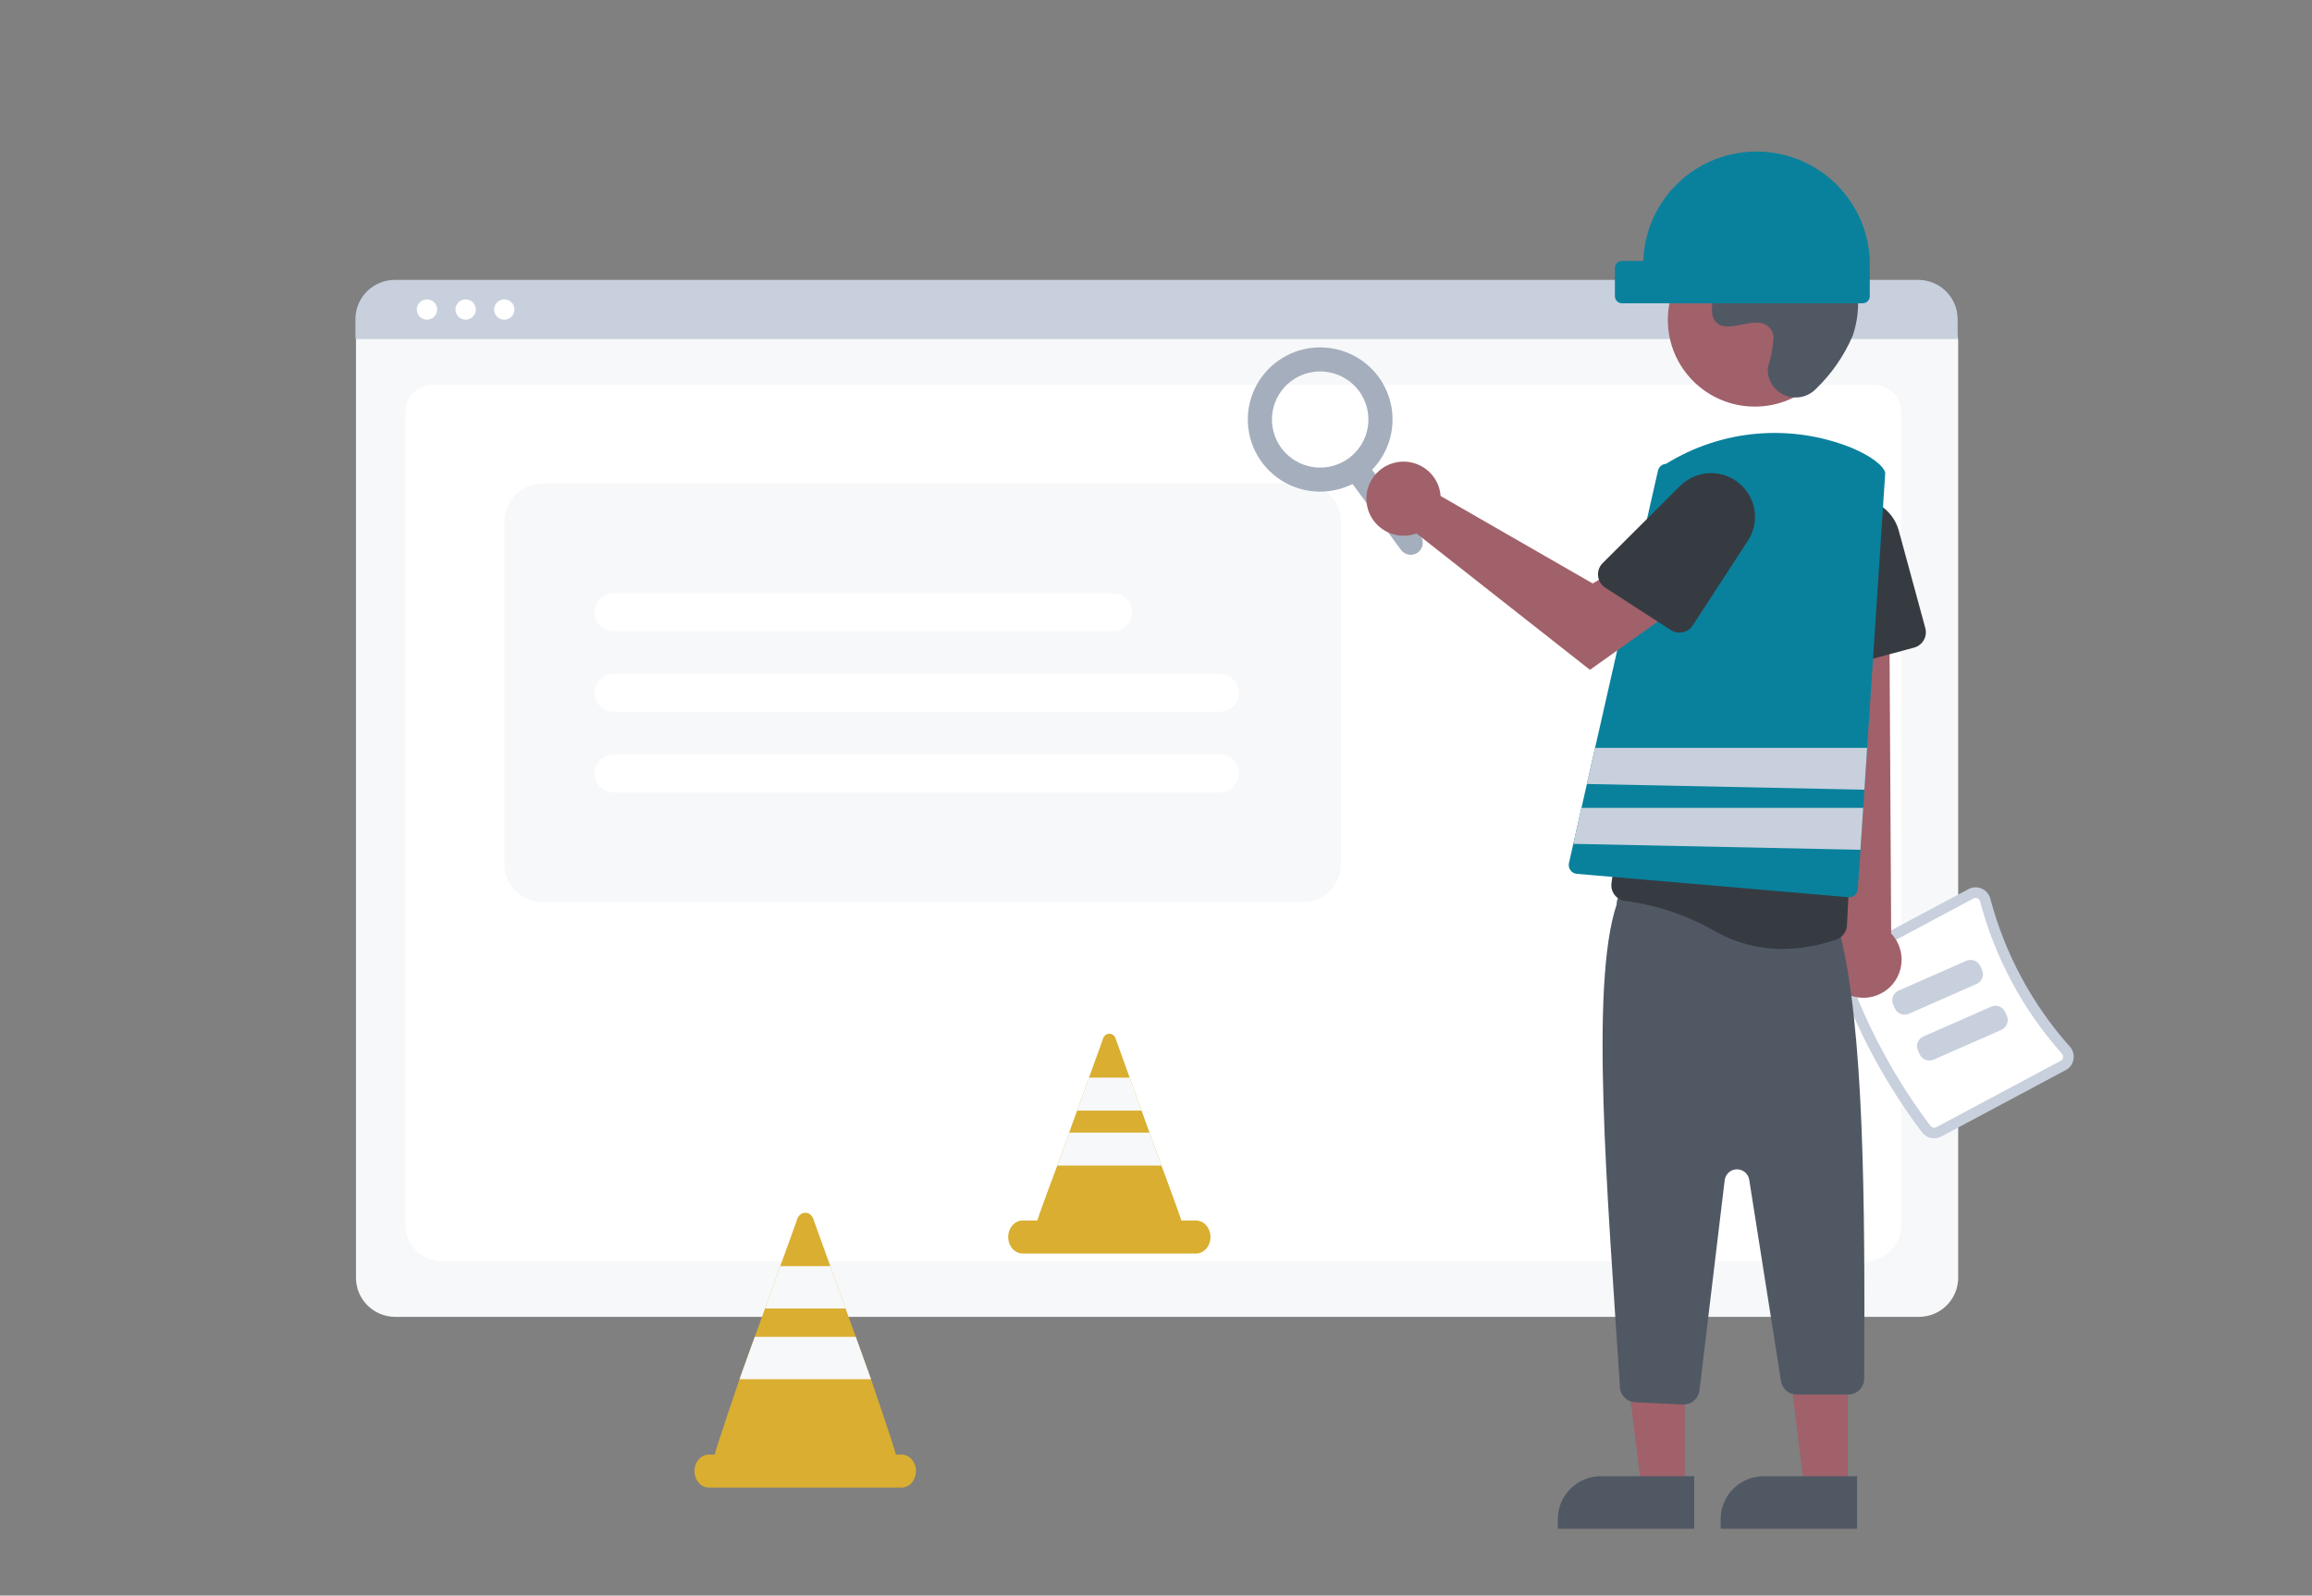
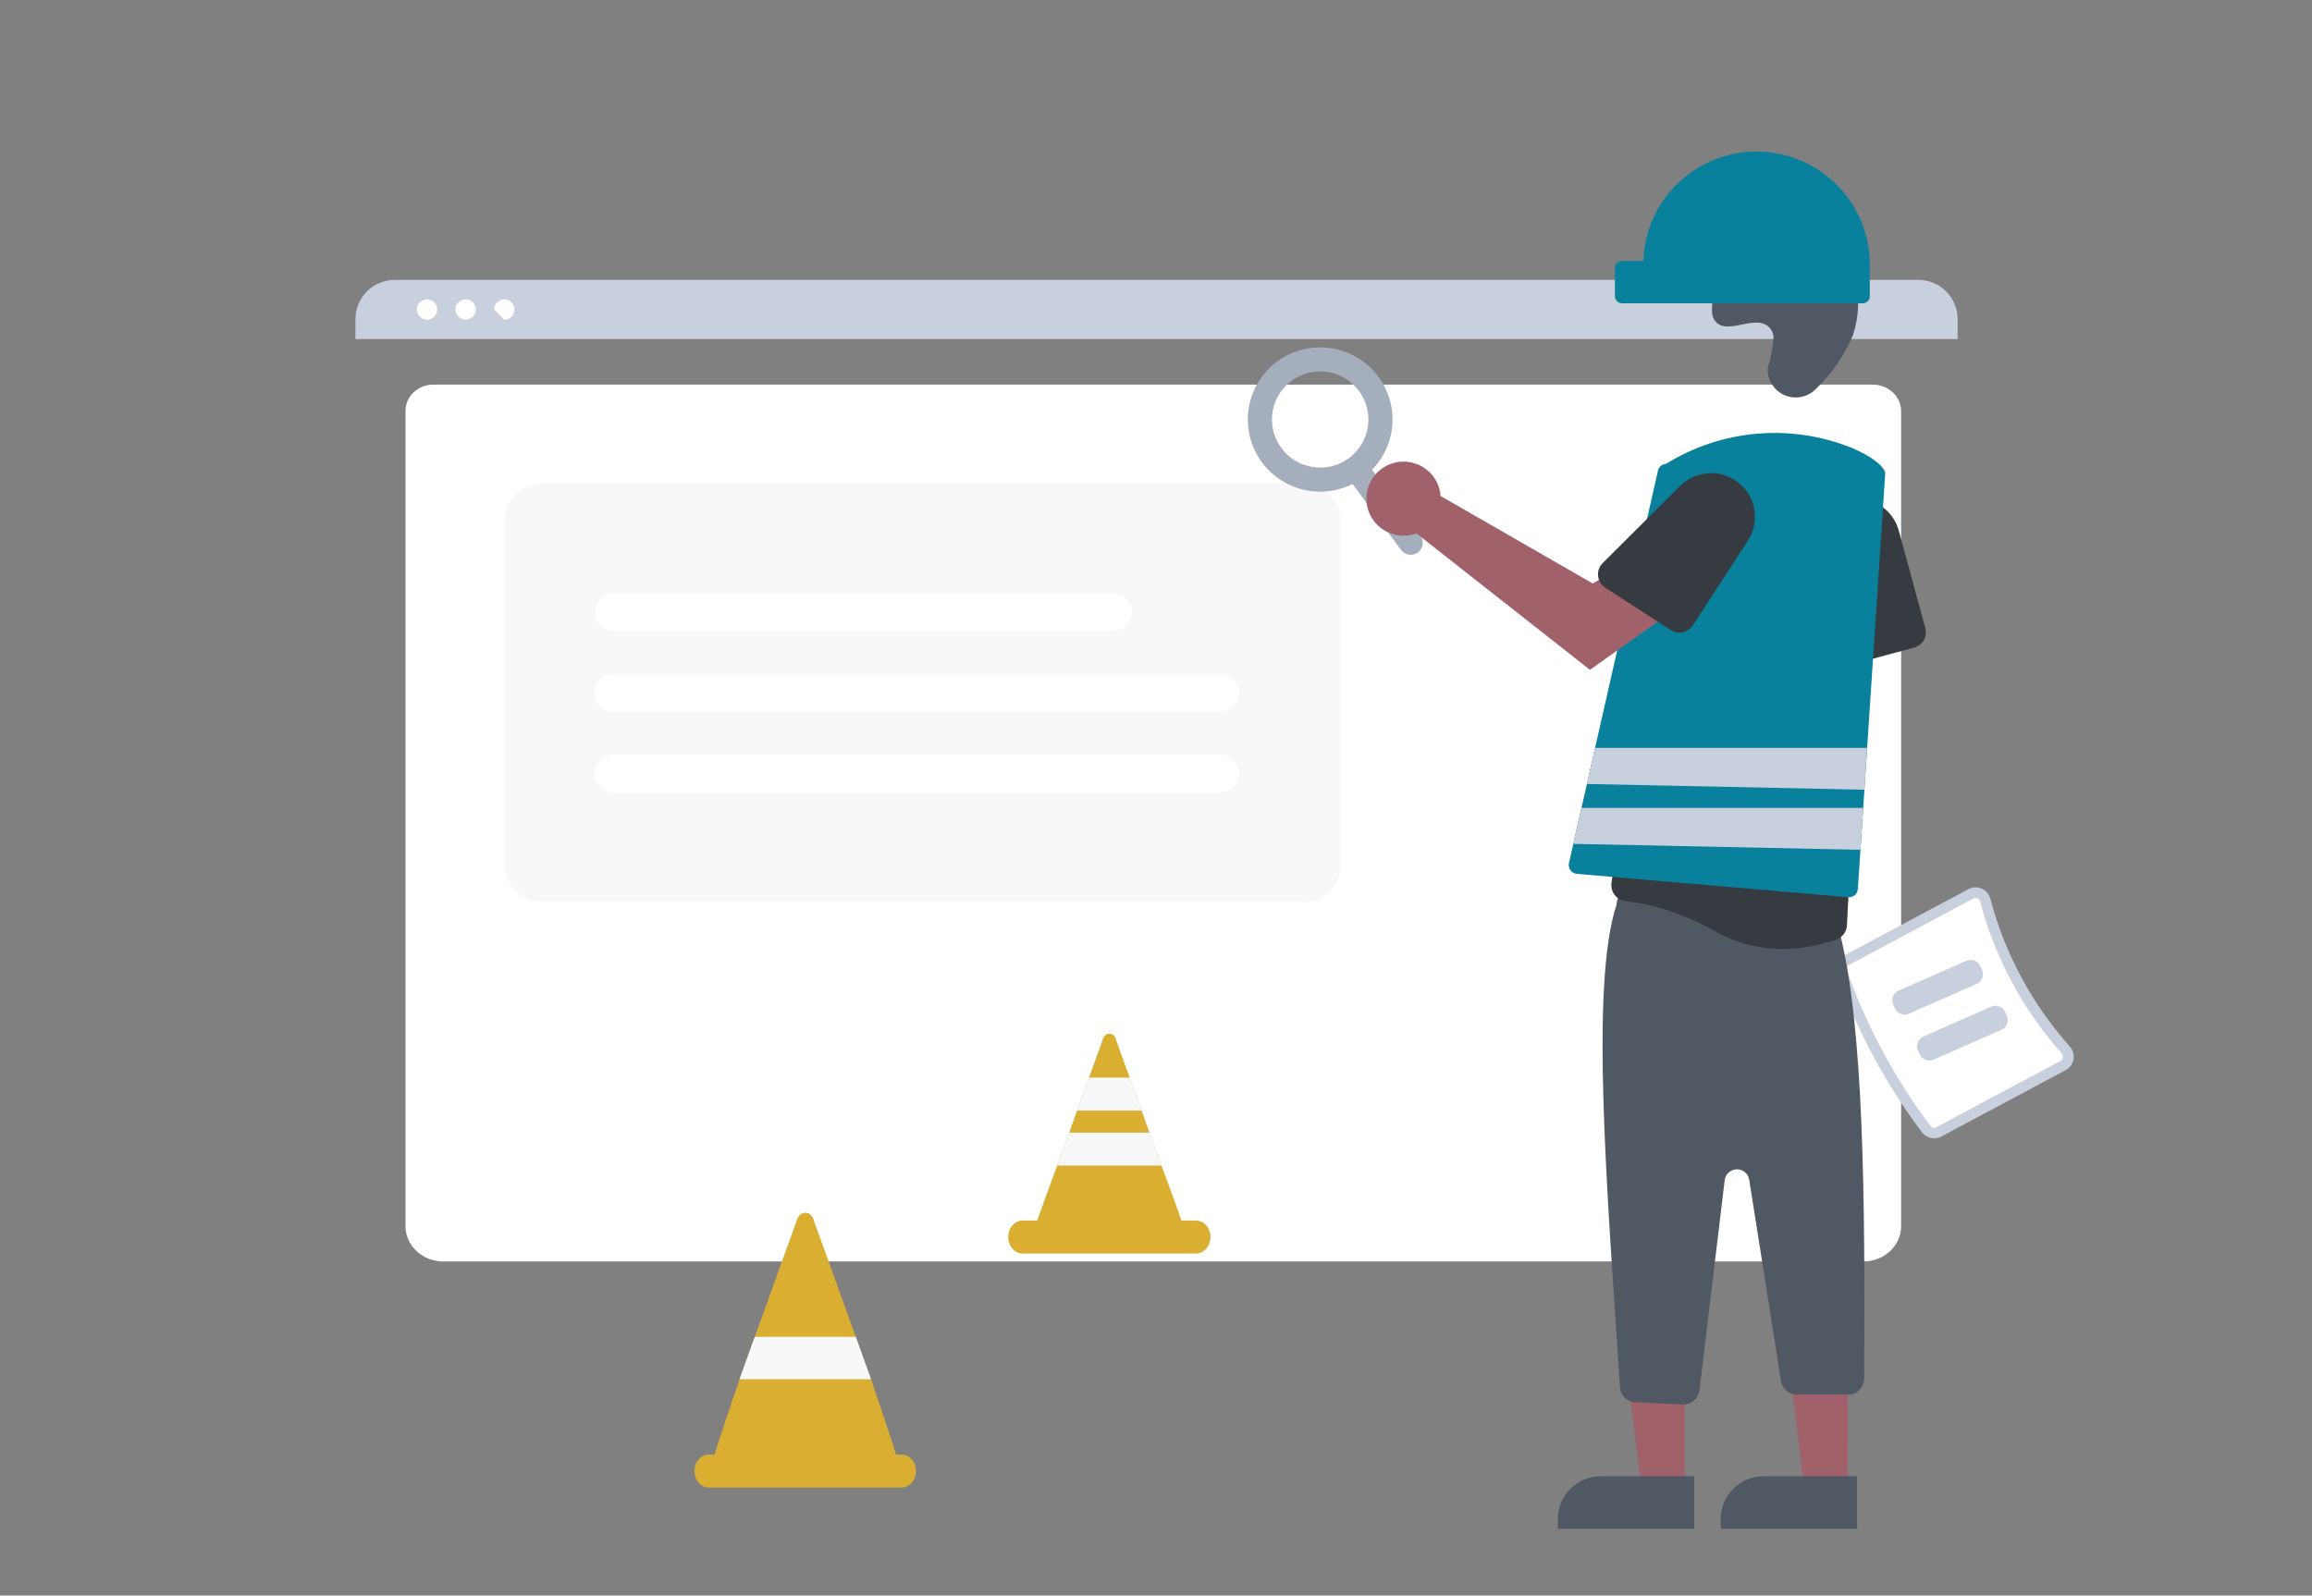
<svg xmlns="http://www.w3.org/2000/svg" fill="none" viewBox="0 0 184 127" height="127" width="184">
  <rect x="0" y="0" width="184" height="127" fill="#808080" stroke="none" />
-   <path fill="#F7F8FA" d="M152.719 104.815H31.452C30.625 104.814 29.831 104.486 29.246 103.903C28.66 103.319 28.331 102.528 28.33 101.703V27.163C28.331 26.558 28.572 25.979 29.001 25.551C29.43 25.124 30.011 24.883 30.617 24.882H153.515C154.132 24.883 154.723 25.128 155.159 25.563C155.596 25.997 155.841 26.587 155.842 27.202V101.703C155.841 102.528 155.511 103.319 154.926 103.903C154.341 104.486 153.547 104.814 152.719 104.815Z" />
  <path fill="white" d="M148.296 100.407H35.278C33.621 100.407 32.273 99.149 32.273 97.603V32.692C32.273 31.545 33.272 30.612 34.5 30.612H149.037C150.285 30.612 151.3 31.561 151.3 32.727V97.603C151.3 99.149 149.952 100.407 148.296 100.407Z" />
  <path fill="#C7D0DC" d="M155.799 26.985H28.287V25.4C28.288 24.572 28.619 23.778 29.206 23.193C29.794 22.608 30.59 22.279 31.421 22.278H152.665C153.496 22.279 154.292 22.608 154.88 23.193C155.467 23.778 155.798 24.572 155.799 25.4V26.985Z" />
  <path fill="white" d="M33.982 25.444C34.43 25.444 34.793 25.082 34.793 24.636C34.793 24.19 34.43 23.828 33.982 23.828C33.535 23.828 33.172 24.19 33.172 24.636C33.172 25.082 33.535 25.444 33.982 25.444Z" />
  <path fill="white" d="M37.059 25.444C37.506 25.444 37.869 25.082 37.869 24.636C37.869 24.19 37.506 23.828 37.059 23.828C36.611 23.828 36.248 24.19 36.248 24.636C36.248 25.082 36.611 25.444 37.059 25.444Z" />
-   <path fill="white" d="M40.135 25.444C40.582 25.444 40.945 25.082 40.945 24.636C40.945 24.19 40.582 23.828 40.135 23.828C39.687 23.828 39.324 24.19 39.324 24.636C39.324 25.082 39.687 25.444 40.135 25.444Z" />
+   <path fill="white" d="M40.135 25.444C40.582 25.444 40.945 25.082 40.945 24.636C40.945 24.19 40.582 23.828 40.135 23.828C39.687 23.828 39.324 24.19 39.324 24.636Z" />
  <path fill="#F7F8FA" d="M43.166 71.797H103.69C104.493 71.797 105.263 71.479 105.831 70.913C106.399 70.347 106.718 69.579 106.718 68.779V41.512C106.718 40.711 106.399 39.944 105.831 39.378C105.263 38.812 104.493 38.494 103.69 38.494H43.166C42.363 38.494 41.593 38.812 41.026 39.378C40.458 39.944 40.139 40.711 40.139 41.512V68.779C40.139 69.579 40.458 70.347 41.026 70.913C41.593 71.479 42.363 71.797 43.166 71.797Z" />
  <path fill="white" d="M97.082 56.654H48.828C48.427 56.654 48.042 56.495 47.758 56.212C47.474 55.929 47.315 55.545 47.315 55.145C47.315 54.745 47.474 54.361 47.758 54.078C48.042 53.795 48.427 53.636 48.828 53.636H97.082C97.484 53.636 97.869 53.795 98.153 54.078C98.437 54.361 98.596 54.745 98.596 55.145C98.596 55.545 98.437 55.929 98.153 56.212C97.869 56.495 97.484 56.654 97.082 56.654Z" />
  <path fill="white" d="M97.082 63.068H48.828C48.427 63.068 48.042 62.909 47.758 62.626C47.474 62.343 47.315 61.959 47.315 61.559C47.315 61.159 47.474 60.775 47.758 60.492C48.042 60.209 48.427 60.05 48.828 60.05H97.082C97.484 60.05 97.869 60.209 98.153 60.492C98.437 60.775 98.596 61.159 98.596 61.559C98.596 61.959 98.437 62.343 98.153 62.626C97.869 62.909 97.484 63.068 97.082 63.068Z" />
  <path fill="white" d="M88.567 50.241H48.828C48.427 50.241 48.042 50.082 47.758 49.799C47.474 49.516 47.315 49.132 47.315 48.732C47.315 48.331 47.474 47.947 47.758 47.664C48.042 47.382 48.427 47.222 48.828 47.222H88.567C88.968 47.222 89.353 47.382 89.637 47.664C89.921 47.947 90.081 48.331 90.081 48.732C90.081 49.132 89.921 49.516 89.637 49.799C89.353 50.082 88.968 50.241 88.567 50.241Z" />
  <g clip-path="url(#clip0_8638_103339)">
    <path fill="#A5AEBC" d="M105.653 29.61C104.647 29.454 103.62 29.704 102.798 30.303C101.977 30.903 101.428 31.803 101.272 32.806C101.117 33.809 101.367 34.833 101.968 35.652C102.57 36.471 103.473 37.018 104.479 37.173C105.485 37.328 106.512 37.079 107.334 36.479C108.155 35.88 108.704 34.98 108.86 33.976C109.016 32.973 108.765 31.95 108.164 31.131C107.562 30.312 106.659 29.765 105.653 29.61ZM99.375 32.514C99.514 31.621 99.862 30.773 100.391 30.04C100.92 29.306 101.615 28.707 102.42 28.292C103.225 27.877 104.117 27.657 105.023 27.651C105.929 27.644 106.824 27.85 107.635 28.253C108.446 28.656 109.151 29.245 109.691 29.97C110.231 30.696 110.591 31.538 110.743 32.429C110.895 33.319 110.834 34.233 110.565 35.096C110.295 35.958 109.826 36.745 109.194 37.393L113.056 42.652C113.201 42.857 113.259 43.111 113.219 43.358C113.178 43.606 113.042 43.827 112.839 43.976C112.635 44.124 112.382 44.187 112.133 44.15C111.884 44.114 111.659 43.982 111.507 43.782L107.646 38.524C106.701 38.996 105.644 39.2 104.59 39.113C103.537 39.026 102.528 38.652 101.674 38.031C100.819 37.41 100.153 36.567 99.748 35.594C99.342 34.621 99.213 33.555 99.375 32.514Z" clip-rule="evenodd" fill-rule="evenodd" />
  </g>
  <path fill="#C7D0DC" d="M152.967 90.133C150.074 86.296 147.786 82.04 146.184 77.513C146.091 77.242 146.098 76.948 146.203 76.681C146.308 76.415 146.504 76.194 146.757 76.058L156.659 70.769C156.819 70.683 156.997 70.635 157.179 70.627C157.361 70.62 157.542 70.654 157.708 70.727C157.878 70.8 158.029 70.912 158.149 71.052C158.269 71.192 158.356 71.358 158.402 71.537C159.554 75.899 161.721 79.93 164.726 83.302C164.85 83.44 164.94 83.603 164.991 83.781C165.042 83.958 165.051 84.145 165.018 84.326C164.987 84.505 164.915 84.674 164.808 84.821C164.701 84.968 164.562 85.089 164.402 85.174L154.499 90.463C154.246 90.598 153.953 90.638 153.673 90.578C153.392 90.517 153.142 90.36 152.967 90.133Z" />
  <path fill="white" d="M153.644 89.626C153.697 89.693 153.772 89.738 153.855 89.755C153.939 89.773 154.026 89.76 154.101 89.721L164.003 84.431C164.051 84.406 164.093 84.371 164.125 84.327C164.157 84.283 164.178 84.233 164.187 84.18C164.197 84.123 164.194 84.065 164.178 84.01C164.163 83.955 164.134 83.905 164.095 83.863C161.002 80.391 158.772 76.241 157.585 71.751C157.571 71.695 157.545 71.644 157.508 71.6C157.471 71.556 157.424 71.522 157.372 71.499C157.322 71.477 157.268 71.467 157.214 71.469C157.159 71.471 157.106 71.486 157.059 71.512L147.157 76.801C147.082 76.841 147.023 76.907 146.991 76.986C146.959 77.064 146.956 77.152 146.982 77.233C148.555 81.679 150.802 85.858 153.644 89.626Z" />
  <path fill="#C7D0DC" d="M157.308 78.317L151.915 80.69C151.71 80.78 151.478 80.785 151.269 80.705C151.06 80.624 150.892 80.464 150.801 80.26L150.667 79.959C150.577 79.754 150.572 79.522 150.653 79.314C150.734 79.106 150.894 78.938 151.099 78.847L156.492 76.474C156.698 76.384 156.93 76.379 157.139 76.46C157.348 76.54 157.516 76.701 157.607 76.905L157.74 77.206C157.831 77.41 157.836 77.642 157.755 77.851C157.674 78.059 157.513 78.227 157.308 78.317Z" />
  <path fill="#C7D0DC" d="M159.281 81.969L153.888 84.342C153.683 84.432 153.45 84.437 153.241 84.356C153.032 84.276 152.864 84.116 152.773 83.911L152.64 83.61C152.55 83.406 152.545 83.174 152.626 82.966C152.707 82.757 152.867 82.59 153.072 82.499L158.465 80.126C158.67 80.036 158.903 80.031 159.112 80.111C159.321 80.192 159.489 80.352 159.58 80.556L159.713 80.858C159.803 81.062 159.809 81.294 159.728 81.502C159.647 81.711 159.486 81.878 159.281 81.969Z" />
-   <path fill="#A0616A" d="M146.633 78.926C146.261 78.687 145.946 78.37 145.71 77.997C145.474 77.624 145.323 77.204 145.267 76.766C145.212 76.329 145.253 75.884 145.389 75.464C145.525 75.044 145.751 74.659 146.052 74.336L143.777 42.161L150.329 42.795L150.509 74.303C151.02 74.843 151.315 75.552 151.337 76.294C151.36 77.036 151.108 77.761 150.631 78.331C150.153 78.901 149.482 79.276 148.745 79.386C148.008 79.495 147.257 79.332 146.633 78.926Z" />
  <path fill="#363B42" d="M145.261 52.973C145.108 52.863 144.981 52.72 144.89 52.554C144.8 52.389 144.747 52.206 144.737 52.018L144.257 43.346C144.21 42.486 144.483 41.64 145.024 40.97C145.566 40.3 146.337 39.853 147.189 39.716C148.041 39.579 148.914 39.762 149.639 40.228C150.365 40.695 150.891 41.412 151.117 42.243L153.226 49.996C153.313 50.319 153.268 50.664 153.101 50.955C152.934 51.246 152.658 51.458 152.334 51.546L146.335 53.168C146.153 53.217 145.962 53.226 145.776 53.192C145.59 53.158 145.414 53.083 145.261 52.973Z" />
  <path fill="#A0616A" d="M134.093 118.483L130.64 118.482L128.996 105.201H134.094L134.093 118.483Z" />
  <path fill="#505864" d="M127.401 117.498H134.834V121.679H123.979V120.91C123.979 120.462 124.067 120.019 124.239 119.605C124.411 119.191 124.663 118.814 124.981 118.498C125.299 118.181 125.676 117.929 126.092 117.758C126.507 117.586 126.952 117.498 127.401 117.498Z" />
  <path fill="#A0616A" d="M147.054 118.483L143.601 118.482L141.957 105.201H147.055L147.054 118.483Z" />
  <path fill="#505864" d="M140.362 117.498H147.795V121.679H136.939V120.91C136.939 120.462 137.028 120.019 137.2 119.605C137.372 119.191 137.624 118.814 137.942 118.498C138.26 118.181 138.637 117.929 139.052 117.758C139.468 117.586 139.913 117.498 140.362 117.498Z" />
  <path fill="#505864" d="M133.931 111.791L130.129 111.61C129.805 111.595 129.499 111.457 129.275 111.223C129.05 110.99 128.924 110.68 128.921 110.357C127.919 94.932 126.53 78.393 128.656 72.004C128.655 71.822 128.693 71.641 128.768 71.475C128.843 71.309 128.953 71.162 129.091 71.042C129.229 70.922 129.391 70.834 129.566 70.782C129.741 70.731 129.925 70.718 130.106 70.744L145.318 72.945C145.619 72.987 145.894 73.136 146.094 73.364C146.293 73.592 146.403 73.884 146.404 74.187C148.346 81.752 148.434 95.471 148.361 109.725C148.362 109.892 148.33 110.057 148.267 110.212C148.204 110.366 148.111 110.506 147.993 110.625C147.875 110.743 147.735 110.837 147.58 110.901C147.426 110.965 147.26 110.998 147.093 110.998H142.993C142.691 111 142.398 110.893 142.168 110.697C141.938 110.501 141.787 110.229 141.741 109.931L139.212 93.903C139.175 93.669 139.054 93.455 138.872 93.303C138.689 93.15 138.457 93.068 138.219 93.073C137.981 93.077 137.753 93.167 137.576 93.326C137.4 93.486 137.287 93.703 137.258 93.939L135.251 110.679C135.213 110.986 135.064 111.268 134.832 111.473C134.6 111.678 134.302 111.792 133.992 111.793C133.972 111.793 133.952 111.792 133.931 111.791Z" />
  <path fill="#363B42" d="M136.608 74.189C134.388 72.888 131.927 72.048 129.373 71.718C129.205 71.702 129.042 71.652 128.894 71.571C128.746 71.491 128.617 71.381 128.513 71.248C128.406 71.115 128.328 70.962 128.283 70.798C128.238 70.633 128.227 70.462 128.25 70.293L131.895 43.316C132.105 41.738 132.717 40.24 133.672 38.964C134.627 37.688 135.893 36.676 137.351 36.026C138.762 35.38 140.316 35.103 141.864 35.224C143.412 35.346 144.904 35.859 146.196 36.717C146.321 36.8 146.444 36.885 146.564 36.971C148.053 38.058 149.186 39.561 149.819 41.289C150.453 43.017 150.559 44.893 150.124 46.681C147.889 55.797 147.121 70.74 146.99 73.643C146.98 73.891 146.896 74.13 146.75 74.33C146.604 74.53 146.401 74.683 146.168 74.768C144.793 75.266 143.341 75.524 141.878 75.529C140.035 75.541 138.22 75.079 136.608 74.189Z" />
-   <path fill="#A0616A" d="M139.656 32.363C143.478 32.363 146.576 29.274 146.576 25.465C146.576 21.655 143.478 18.567 139.656 18.567C135.835 18.567 132.736 21.655 132.736 25.465C132.736 29.274 135.835 32.363 139.656 32.363Z" />
  <path fill="#505864" d="M144.553 30.922C144.264 31.233 143.892 31.455 143.48 31.563C143.068 31.67 142.634 31.658 142.229 31.528C141.824 31.398 141.465 31.155 141.193 30.829C140.922 30.502 140.75 30.105 140.697 29.684C140.683 29.539 140.684 29.393 140.699 29.247C140.952 28.45 141.104 27.624 141.152 26.789C141.126 26.571 141.044 26.363 140.915 26.185C139.887 24.812 137.472 26.8 136.501 25.556C135.905 24.794 136.605 23.594 136.148 22.742C135.545 21.618 133.76 22.172 132.64 21.556C131.393 20.871 131.468 18.965 132.288 17.806C132.822 17.121 133.501 16.562 134.276 16.169C135.052 15.775 135.905 15.557 136.775 15.529C138.516 15.489 140.246 15.825 141.844 16.516C143.731 17.128 145.397 18.279 146.634 19.826C147.274 20.841 147.679 21.985 147.821 23.175C147.963 24.365 147.837 25.572 147.453 26.708C146.777 28.29 145.791 29.723 144.553 30.922Z" />
  <path fill="#09819C" d="M150.033 37.629C149.912 37.061 148.873 36.286 147.385 35.654C144.994 34.689 142.408 34.3 139.837 34.52C137.267 34.739 134.785 35.561 132.593 36.918C132.44 36.926 132.295 36.984 132.178 37.083C132.061 37.182 131.981 37.317 131.948 37.466L126.944 59.527L126.293 62.401L125.862 64.302L125.212 67.167L124.865 68.697C124.843 68.795 124.842 68.897 124.862 68.995C124.883 69.093 124.924 69.186 124.983 69.267C125.042 69.348 125.118 69.416 125.206 69.465C125.293 69.515 125.39 69.545 125.491 69.554L147.098 71.413C147.117 71.413 147.14 71.416 147.16 71.416C147.338 71.415 147.509 71.347 147.639 71.225C147.768 71.103 147.847 70.936 147.858 70.759L148.064 67.638L148.284 64.302L148.38 62.855L148.597 59.527L150.036 37.665V37.646L150.033 37.629Z" />
  <path fill="#A0616A" d="M114.58 39.018C114.615 39.169 114.637 39.323 114.648 39.478L126.751 46.439L129.693 44.751L132.829 48.843L126.535 53.315L112.728 42.456C112.164 42.664 111.551 42.696 110.969 42.547C110.388 42.399 109.865 42.078 109.471 41.627C109.076 41.175 108.829 40.614 108.763 40.02C108.696 39.425 108.812 38.824 109.096 38.296C109.38 37.769 109.819 37.34 110.353 37.068C110.888 36.795 111.493 36.69 112.088 36.769C112.684 36.847 113.241 37.104 113.686 37.506C114.131 37.908 114.443 38.435 114.58 39.018Z" />
  <path fill="#363B42" d="M127.183 45.847C127.163 45.66 127.185 45.47 127.248 45.292C127.311 45.115 127.413 44.954 127.547 44.821L133.707 38.679C134.318 38.07 135.132 37.709 135.994 37.663C136.856 37.618 137.704 37.893 138.375 38.434C139.046 38.976 139.492 39.745 139.628 40.595C139.763 41.445 139.578 42.315 139.108 43.037L134.721 49.775C134.538 50.056 134.25 50.253 133.921 50.323C133.593 50.392 133.249 50.329 132.967 50.147L127.754 46.775C127.595 46.672 127.461 46.536 127.363 46.375C127.264 46.215 127.202 46.034 127.183 45.847Z" />
  <path fill="#C7D0DC" d="M148.596 59.527L148.38 62.856L126.293 62.401L126.944 59.527H148.596Z" />
  <path fill="#C7D0DC" d="M148.283 64.302L148.063 67.638L125.211 67.167L125.862 64.302H148.283Z" />
  <path fill="#09819C" d="M139.791 12.062C137.449 12.063 135.199 12.972 133.518 14.597C131.836 16.222 130.855 18.435 130.783 20.769H129.085C128.936 20.769 128.792 20.828 128.687 20.933C128.581 21.039 128.521 21.182 128.521 21.331V23.578C128.521 23.727 128.581 23.869 128.687 23.975C128.792 24.08 128.936 24.139 129.085 24.139H148.244C148.393 24.139 148.537 24.08 148.642 23.975C148.748 23.869 148.807 23.727 148.807 23.578V21.05C148.807 19.869 148.574 18.701 148.121 17.61C147.668 16.52 147.004 15.529 146.167 14.695C145.329 13.86 144.335 13.198 143.242 12.746C142.148 12.295 140.975 12.062 139.791 12.062Z" />
  <path fill="#D9AE31" d="M95.185 97.148H94.014C94.006 96.986 92.434 92.773 92.434 92.773L91.483 90.148L90.855 88.398L89.904 85.773L88.816 82.755C88.788 82.618 88.72 82.497 88.624 82.41C88.528 82.323 88.409 82.276 88.287 82.276C88.164 82.276 88.045 82.323 87.949 82.41C87.853 82.497 87.786 82.618 87.758 82.755L86.669 85.773L85.719 88.398L85.09 90.148L84.14 92.773C84.14 92.773 82.567 96.986 82.559 97.148H81.388C81.083 97.148 80.791 97.286 80.575 97.533C80.359 97.779 80.238 98.112 80.238 98.461C80.238 98.809 80.359 99.143 80.575 99.389C80.791 99.635 81.083 99.773 81.388 99.773H95.185C95.49 99.773 95.783 99.635 95.998 99.389C96.214 99.143 96.335 98.809 96.335 98.461C96.335 98.112 96.214 97.779 95.998 97.533C95.783 97.286 95.49 97.148 95.185 97.148Z" />
  <path fill="#F7F8FA" d="M90.854 88.398H85.719L86.669 85.773H89.904L90.854 88.398Z" />
  <path fill="#F7F8FA" d="M92.432 92.773H84.139L85.089 90.148H91.482L92.432 92.773Z" />
  <path fill="#D9AE31" d="M71.748 115.778H71.294C71.335 115.666 69.318 109.775 69.318 109.775L68.107 106.406L67.294 104.149L66.083 100.78L64.765 97.132C64.728 96.959 64.641 96.806 64.519 96.697C64.397 96.587 64.246 96.528 64.09 96.528C63.935 96.528 63.784 96.587 63.662 96.697C63.539 96.806 63.453 96.959 63.416 97.132L62.097 100.78L60.886 104.149L60.066 106.406L58.855 109.775C58.855 109.775 56.845 115.666 56.887 115.778H56.417C56.112 115.778 55.82 115.916 55.604 116.162C55.389 116.408 55.268 116.742 55.268 117.09C55.268 117.438 55.389 117.772 55.604 118.018C55.82 118.264 56.112 118.403 56.417 118.403H71.748C72.053 118.403 72.345 118.264 72.561 118.018C72.776 117.772 72.897 117.438 72.897 117.09C72.897 116.742 72.776 116.408 72.561 116.162C72.345 115.916 72.053 115.778 71.748 115.778Z" />
-   <path fill="#F7F8FA" d="M67.293 104.149H60.885L62.096 100.78H66.082L67.293 104.149Z" />
  <path fill="#F7F8FA" d="M69.319 109.775H58.855L60.067 106.406H68.107L69.319 109.775Z" />
  <defs>
    <clipPath id="clip0_8638_103339">
      <rect transform="matrix(0.988 0.152 -0.153 0.988 98.652 24.657)" fill="white" height="19.136" width="19.193" />
    </clipPath>
  </defs>
</svg>